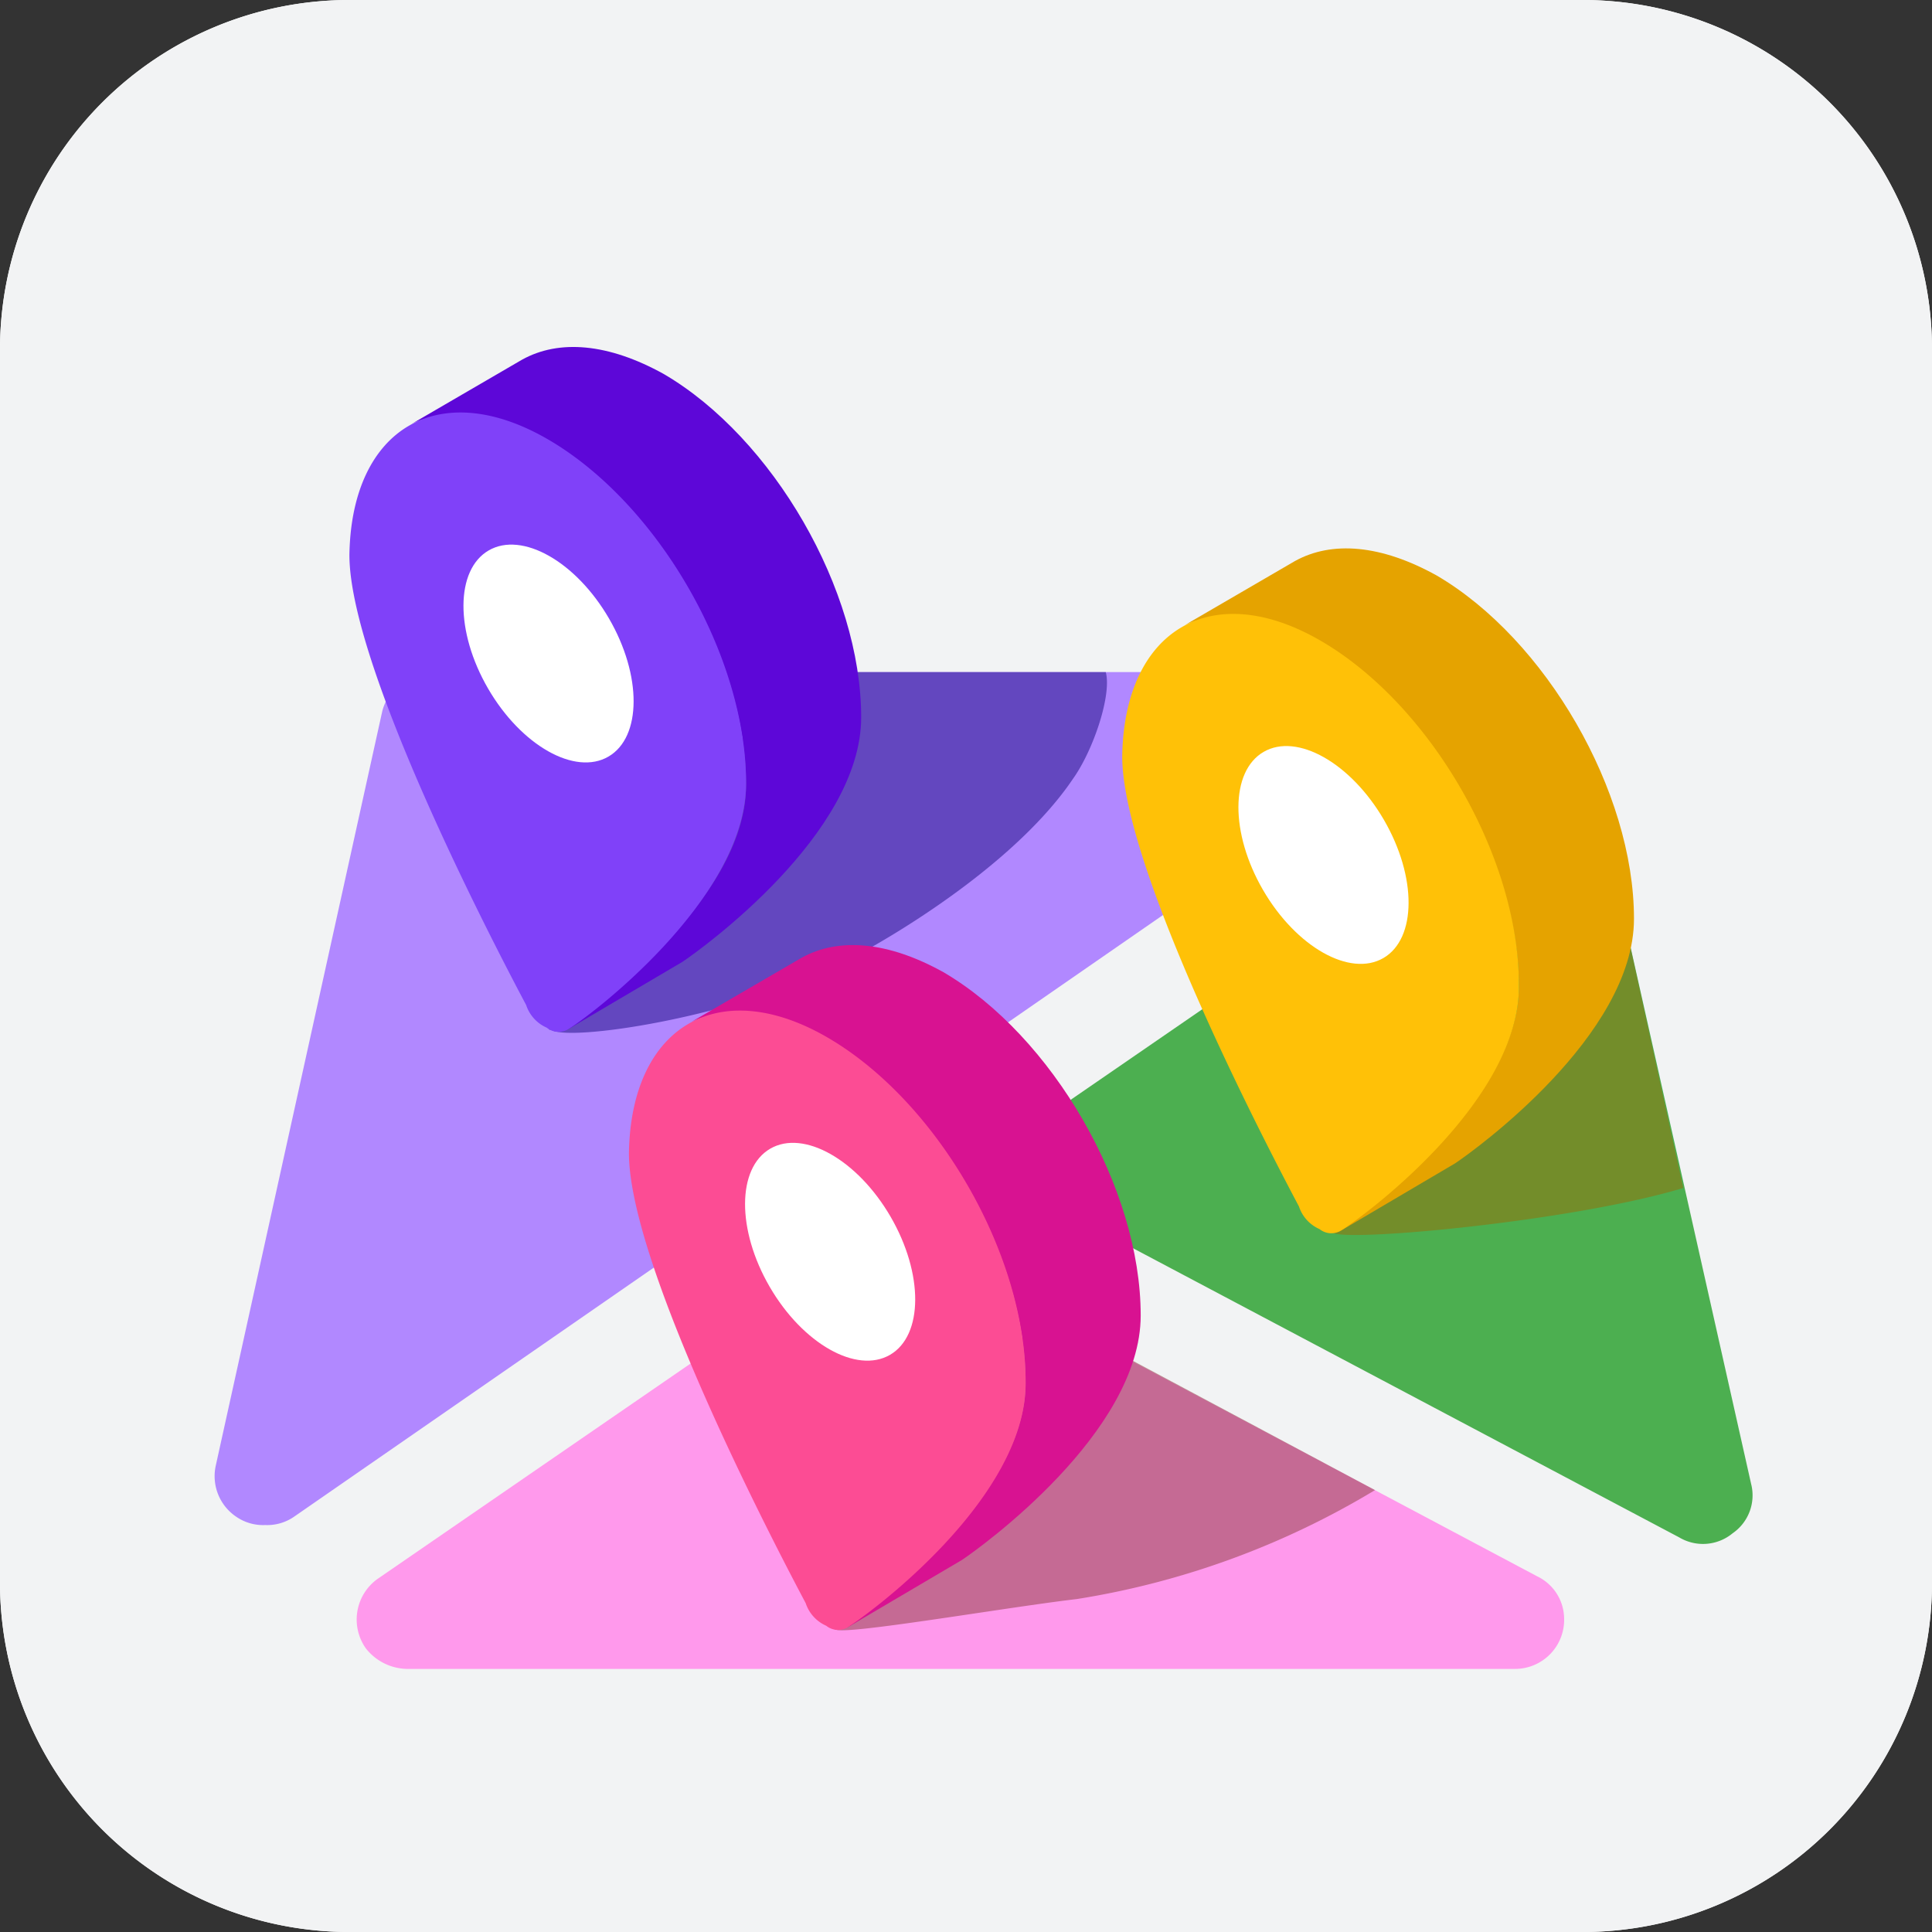
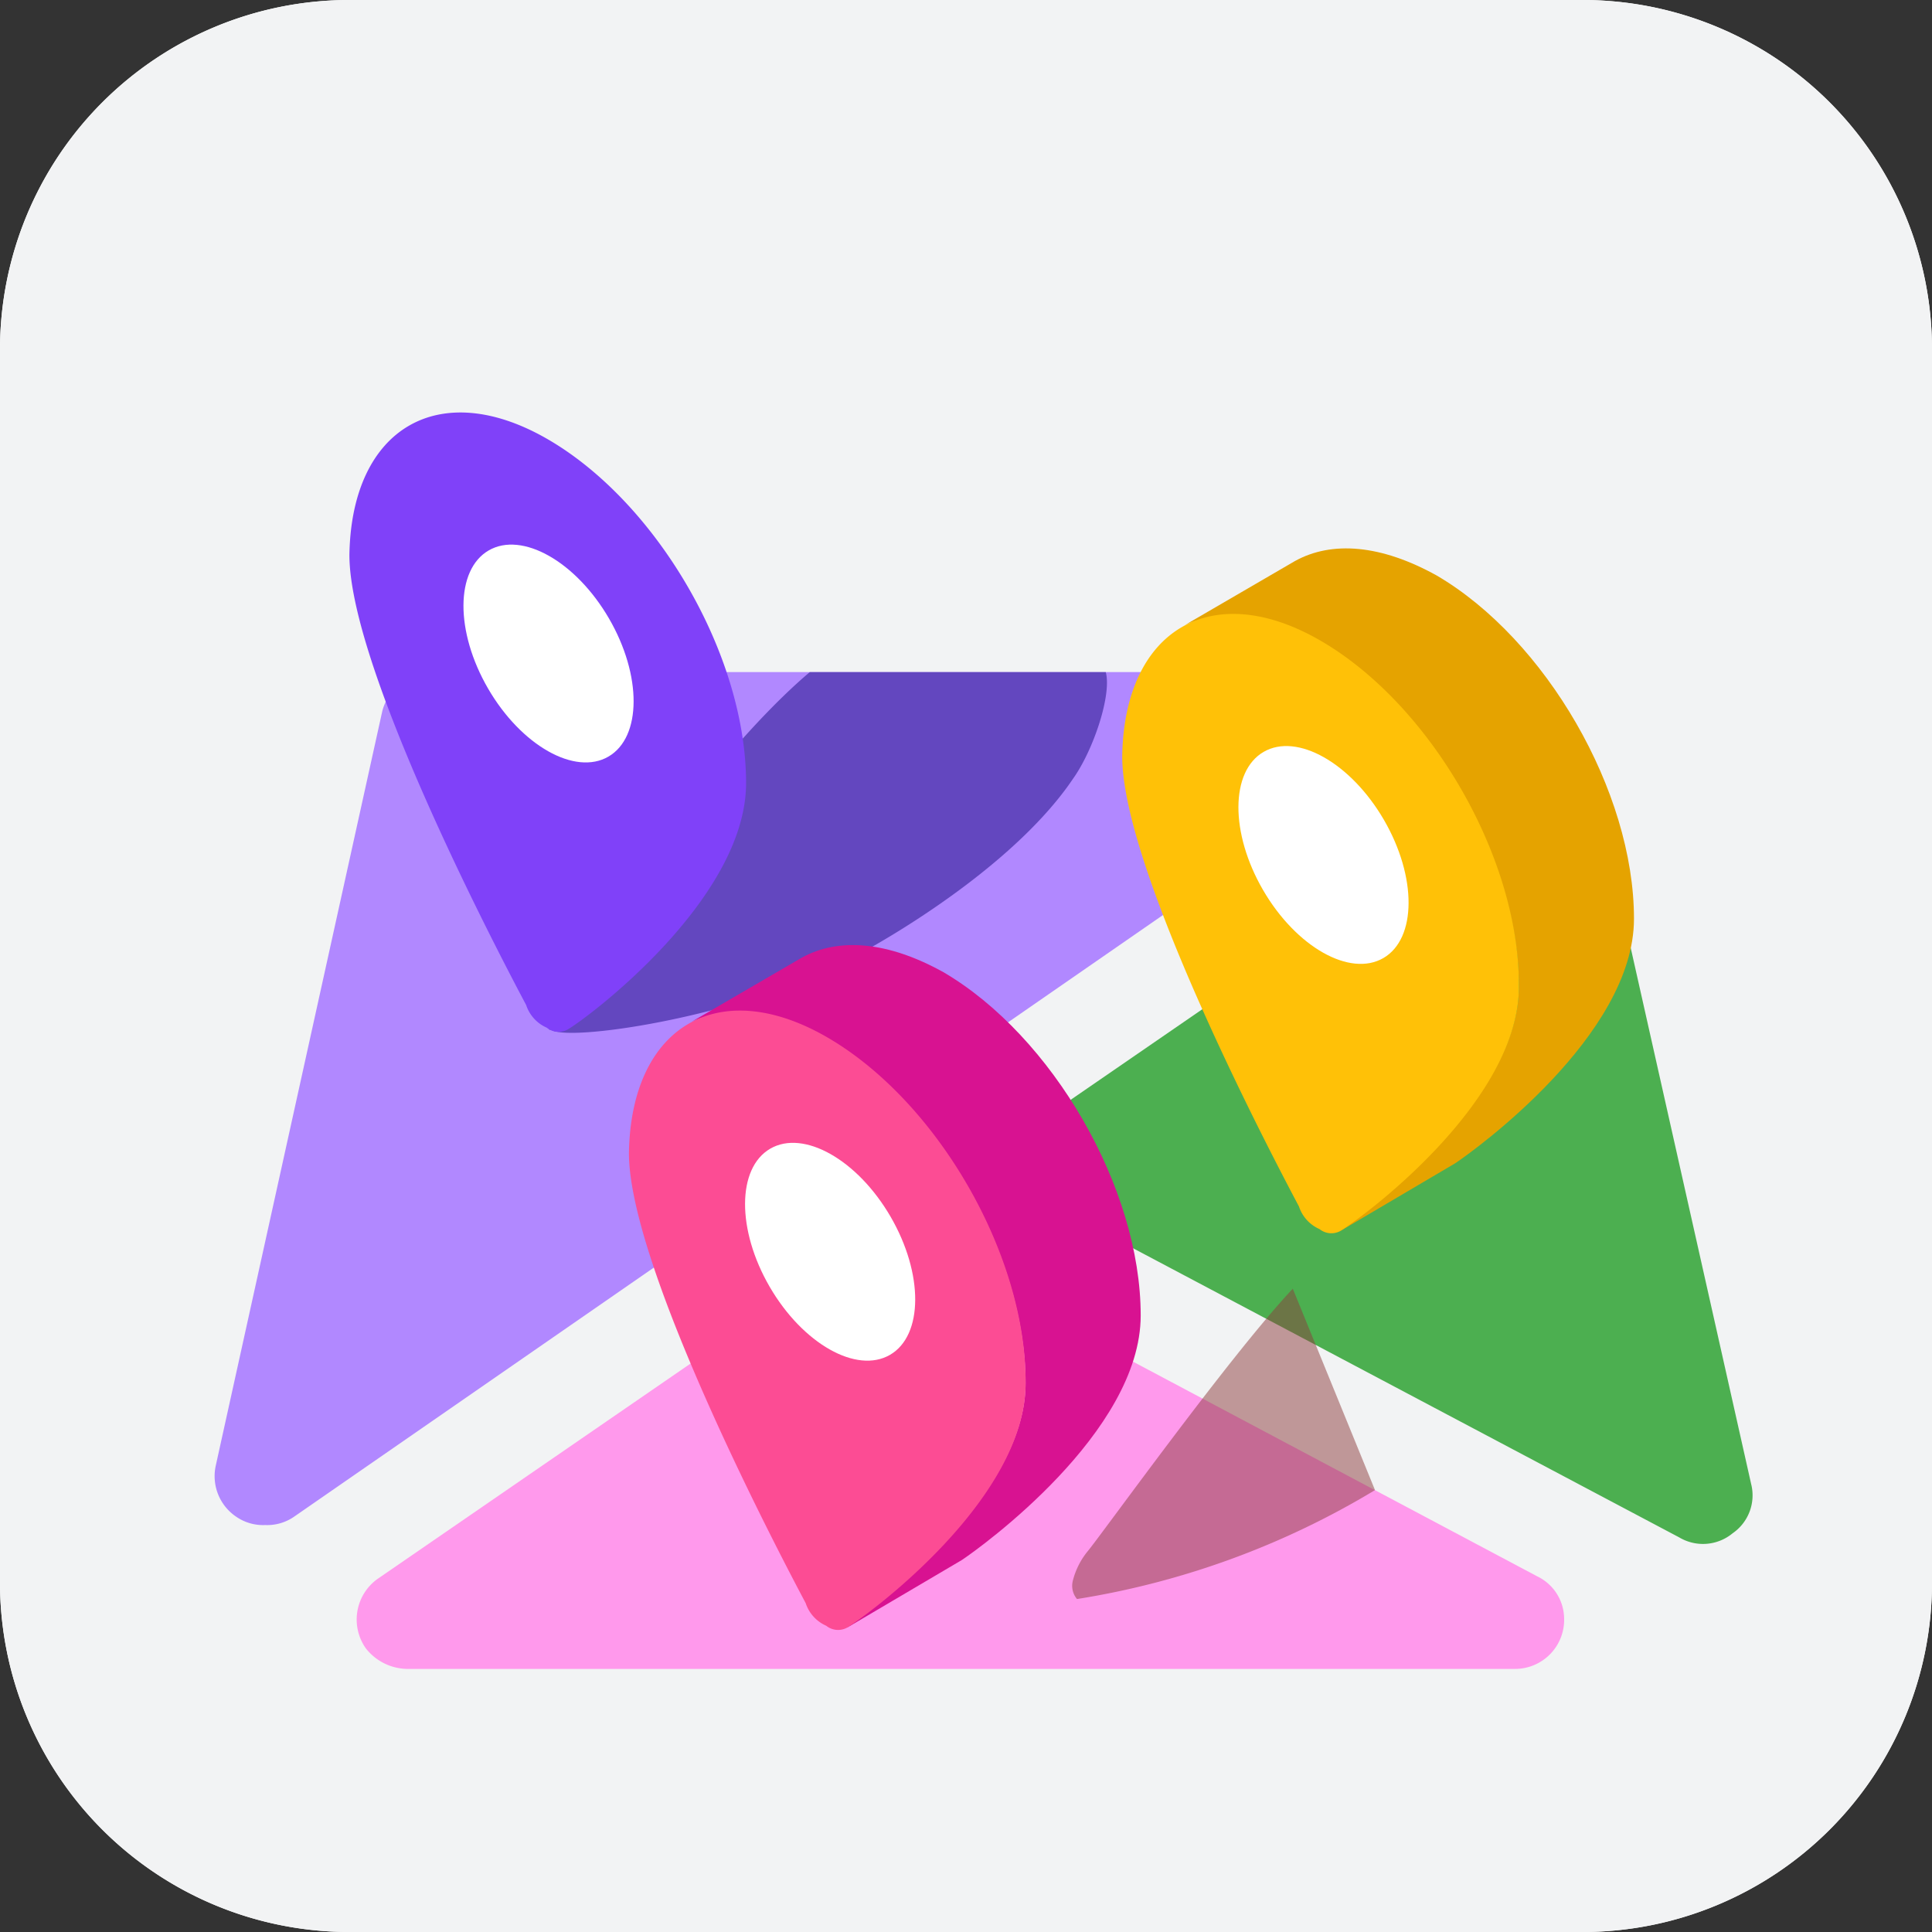
<svg xmlns="http://www.w3.org/2000/svg" viewBox="0 0 94 94">
  <rect x="0" y="0" width="94" height="94" fill="#333333" stroke="none" />
  <defs>
    <style>.cls-1{fill:#fff;}.cls-2{fill:#f2f3f4;}.cls-3{fill:#ff99ec;}.cls-4{fill:#b188ff;}.cls-5{fill:#4caf50;}.cls-6{opacity:0.5;}.cls-7{fill:#15067f;}.cls-8{fill:#996b04;}.cls-9{fill:#8c3b3b;}.cls-10{fill:#e5a300;}.cls-11{fill:#ffc107;}.cls-12{fill:#5d07d8;}.cls-13{fill:#8041f9;}.cls-14{fill:#d81291;}.cls-15{fill:#fc4c94;}</style>
  </defs>
  <g id="Layer_2" data-name="Layer 2">
    <g id="Layer_1-2" data-name="Layer 1">
      <g id="Layer_2-2" data-name="Layer 2">
        <g id="Layer_1-2-2" data-name="Layer 1-2">
          <path class="cls-1" d="M94,77A17,17,0,0,1,77,94H17A17,17,0,0,1,0,77V17A17,17,0,0,1,17,0H77A17,17,0,0,1,94,17Z" />
          <path class="cls-2" d="M94,77A17,17,0,0,1,77,94H17A17,17,0,0,1,0,77V17A17,17,0,0,1,17,0H77A17,17,0,0,1,94,17Z" />
          <path class="cls-3" d="M74.8,76.7,44.3,60.5a2.28,2.28,0,0,0-2.5.2L18.4,76.8a2.43,2.43,0,0,0-.6,3.4h0a2.61,2.61,0,0,0,2,1H73.7a2.39,2.39,0,0,0,2.4-2.5A2.3,2.3,0,0,0,74.8,76.7Z" />
          <path class="cls-4" d="M68.2,34.4a2.37,2.37,0,0,0-2.3-1.7H21a2.55,2.55,0,0,0-2.4,1.9L10.5,71.3a2.38,2.38,0,0,0,1,2.5,2.3,2.3,0,0,0,1.4.4,2.3,2.3,0,0,0,1.4-.4l53-36.7A2.53,2.53,0,0,0,68.2,34.4Z" />
          <path class="cls-5" d="M77.9,39.7A2.41,2.41,0,0,0,75,37.9h0a2,2,0,0,0-.8.4L50.8,54.4a2.43,2.43,0,0,0-.6,3.4h0a2.36,2.36,0,0,0,.9.8L81.7,74.8a2.26,2.26,0,0,0,2.6-.2,2.24,2.24,0,0,0,.9-2.4Z" />
          <g class="cls-6">
            <path class="cls-7" d="M53.8,32.7c.3,1.1-.6,3.8-1.6,5.2-2.7,4-8.5,7.6-11.5,9.1-5.1,2.5-13,3.7-13.9,3.1-.1,0-.1,0-.1-.1a1,1,0,0,1-.2-.9,3.69,3.69,0,0,1,.7-1.4c.9-1.1,7-10.6,12.2-15" />
          </g>
          <g class="cls-6">
-             <path class="cls-8" d="M81.9,57.8c-5.3,1.6-16,2.6-17,2.2a.22.22,0,0,1-.2-.2c-.1-.3-.2-.3-.1-.7a3.69,3.69,0,0,1,.7-1.4c.8-.9,9.2-8.8,13.7-13.1" />
-           </g>
+             </g>
          <g class="cls-6">
-             <path class="cls-9" d="M66.9,72.5a40.29,40.29,0,0,1-14.5,5.3c-3.4.4-10.9,1.7-11.7,1.5-.1,0-.4-.2-.4-.3a1,1,0,0,1-.2-.9,3.69,3.69,0,0,1,.7-1.4c.6-.7,6.9-9.5,10-12.8Z" />
+             <path class="cls-9" d="M66.9,72.5a40.29,40.29,0,0,1-14.5,5.3a1,1,0,0,1-.2-.9,3.69,3.69,0,0,1,.7-1.4c.6-.7,6.9-9.5,10-12.8Z" />
          </g>
          <path class="cls-10" d="M69.9,28c-2.7-1.5-5.1-1.7-6.9-.7l-5.5,3.2c1.1-.7,4.1-.8,6.8.8,5.3,3,9.6,10.5,9.6,16.7,0,5.7-7.9,11.2-8.7,11.9l5.6-3.3c.9-.6,8.7-6.2,8.7-11.9C79.5,38.5,75.2,31.1,69.9,28Z" />
          <path class="cls-11" d="M65.2,59.9a.92.92,0,0,1-1-.1,1.82,1.82,0,0,1-1-1.1c-.9-1.7-8.6-16.2-8.6-21.9.1-6.2,4.4-8.7,9.7-5.6s9.6,10.5,9.6,16.7C74,53.6,66.2,59.3,65.2,59.9Z" />
          <ellipse class="cls-1" cx="64.39" cy="41.6" rx="3.4" ry="5.8" transform="translate(-12.18 37.98) rotate(-30.16)" />
-           <path class="cls-12" d="M32.3,18.2c-2.7-1.5-5.1-1.7-6.9-.7l-5.5,3.2c1.1-.7,4.1-.8,6.8.8,5.3,3,9.6,10.5,9.6,16.7,0,5.7-7.9,11.2-8.7,11.9l5.6-3.3c.9-.6,8.7-6.2,8.7-11.9C41.9,28.7,37.6,21.3,32.3,18.2Z" />
          <path class="cls-13" d="M27.6,50.1a.92.92,0,0,1-1-.1,1.82,1.82,0,0,1-1-1.1C24.7,47.2,17,32.7,17,27c.1-6.2,4.4-8.7,9.7-5.6s9.6,10.5,9.6,16.7C36.3,43.8,28.5,49.6,27.6,50.1Z" />
          <ellipse class="cls-1" cx="26.69" cy="31.79" rx="3.4" ry="5.8" transform="translate(-12.36 17.72) rotate(-30.16)" />
          <path class="cls-14" d="M45.9,47.3c-2.7-1.5-5.1-1.7-6.9-.7l-5.5,3.2c1.1-.7,4.1-.8,6.8.8,5.3,3,9.6,10.5,9.6,16.7,0,5.7-7.9,11.2-8.7,11.9l5.6-3.3c.9-.6,8.7-6.2,8.7-11.9C55.5,57.8,51.2,50.4,45.9,47.3Z" />
          <path class="cls-15" d="M41.2,79.2a.92.92,0,0,1-1-.1,1.82,1.82,0,0,1-1-1.1c-.9-1.7-8.6-16.2-8.6-21.9.1-6.2,4.4-8.7,9.7-5.6S49.9,61,49.9,67.2C50,72.9,42.2,78.6,41.2,79.2Z" />
          <ellipse class="cls-1" cx="40.39" cy="60.9" rx="3.4" ry="5.8" transform="translate(-25.13 28.54) rotate(-30.16)" />
        </g>
      </g>
    </g>
  </g>
</svg>